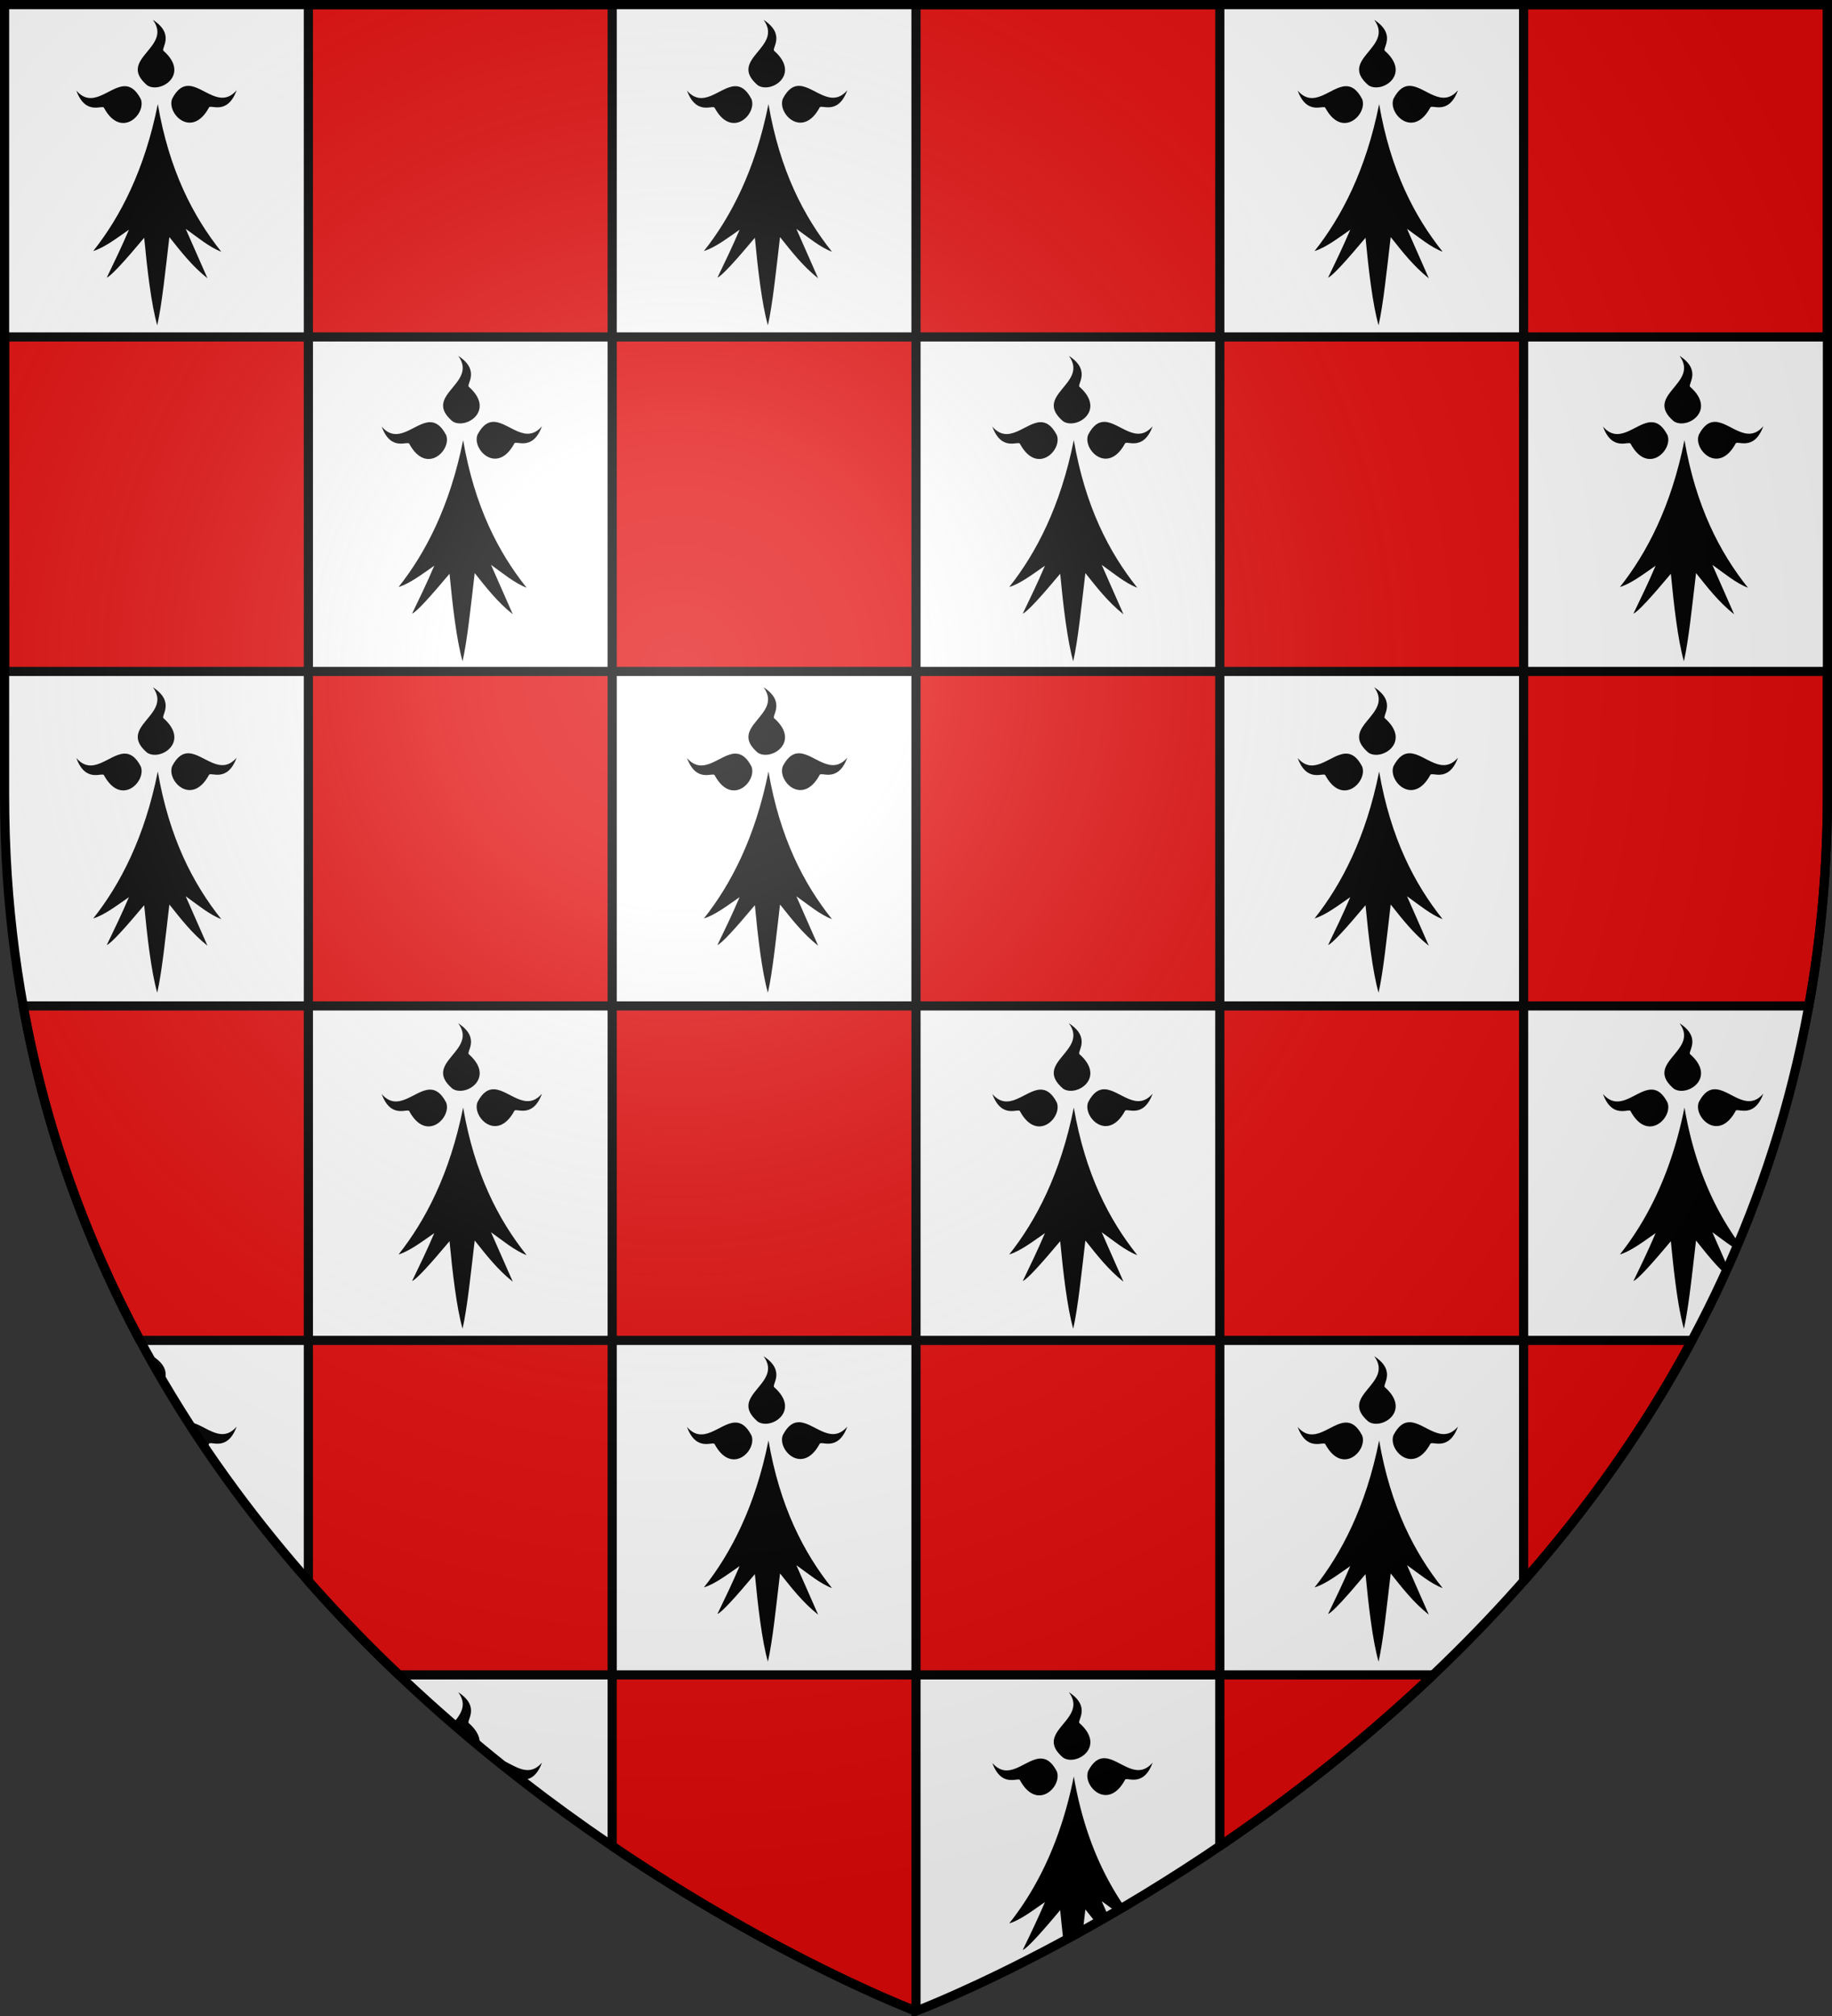
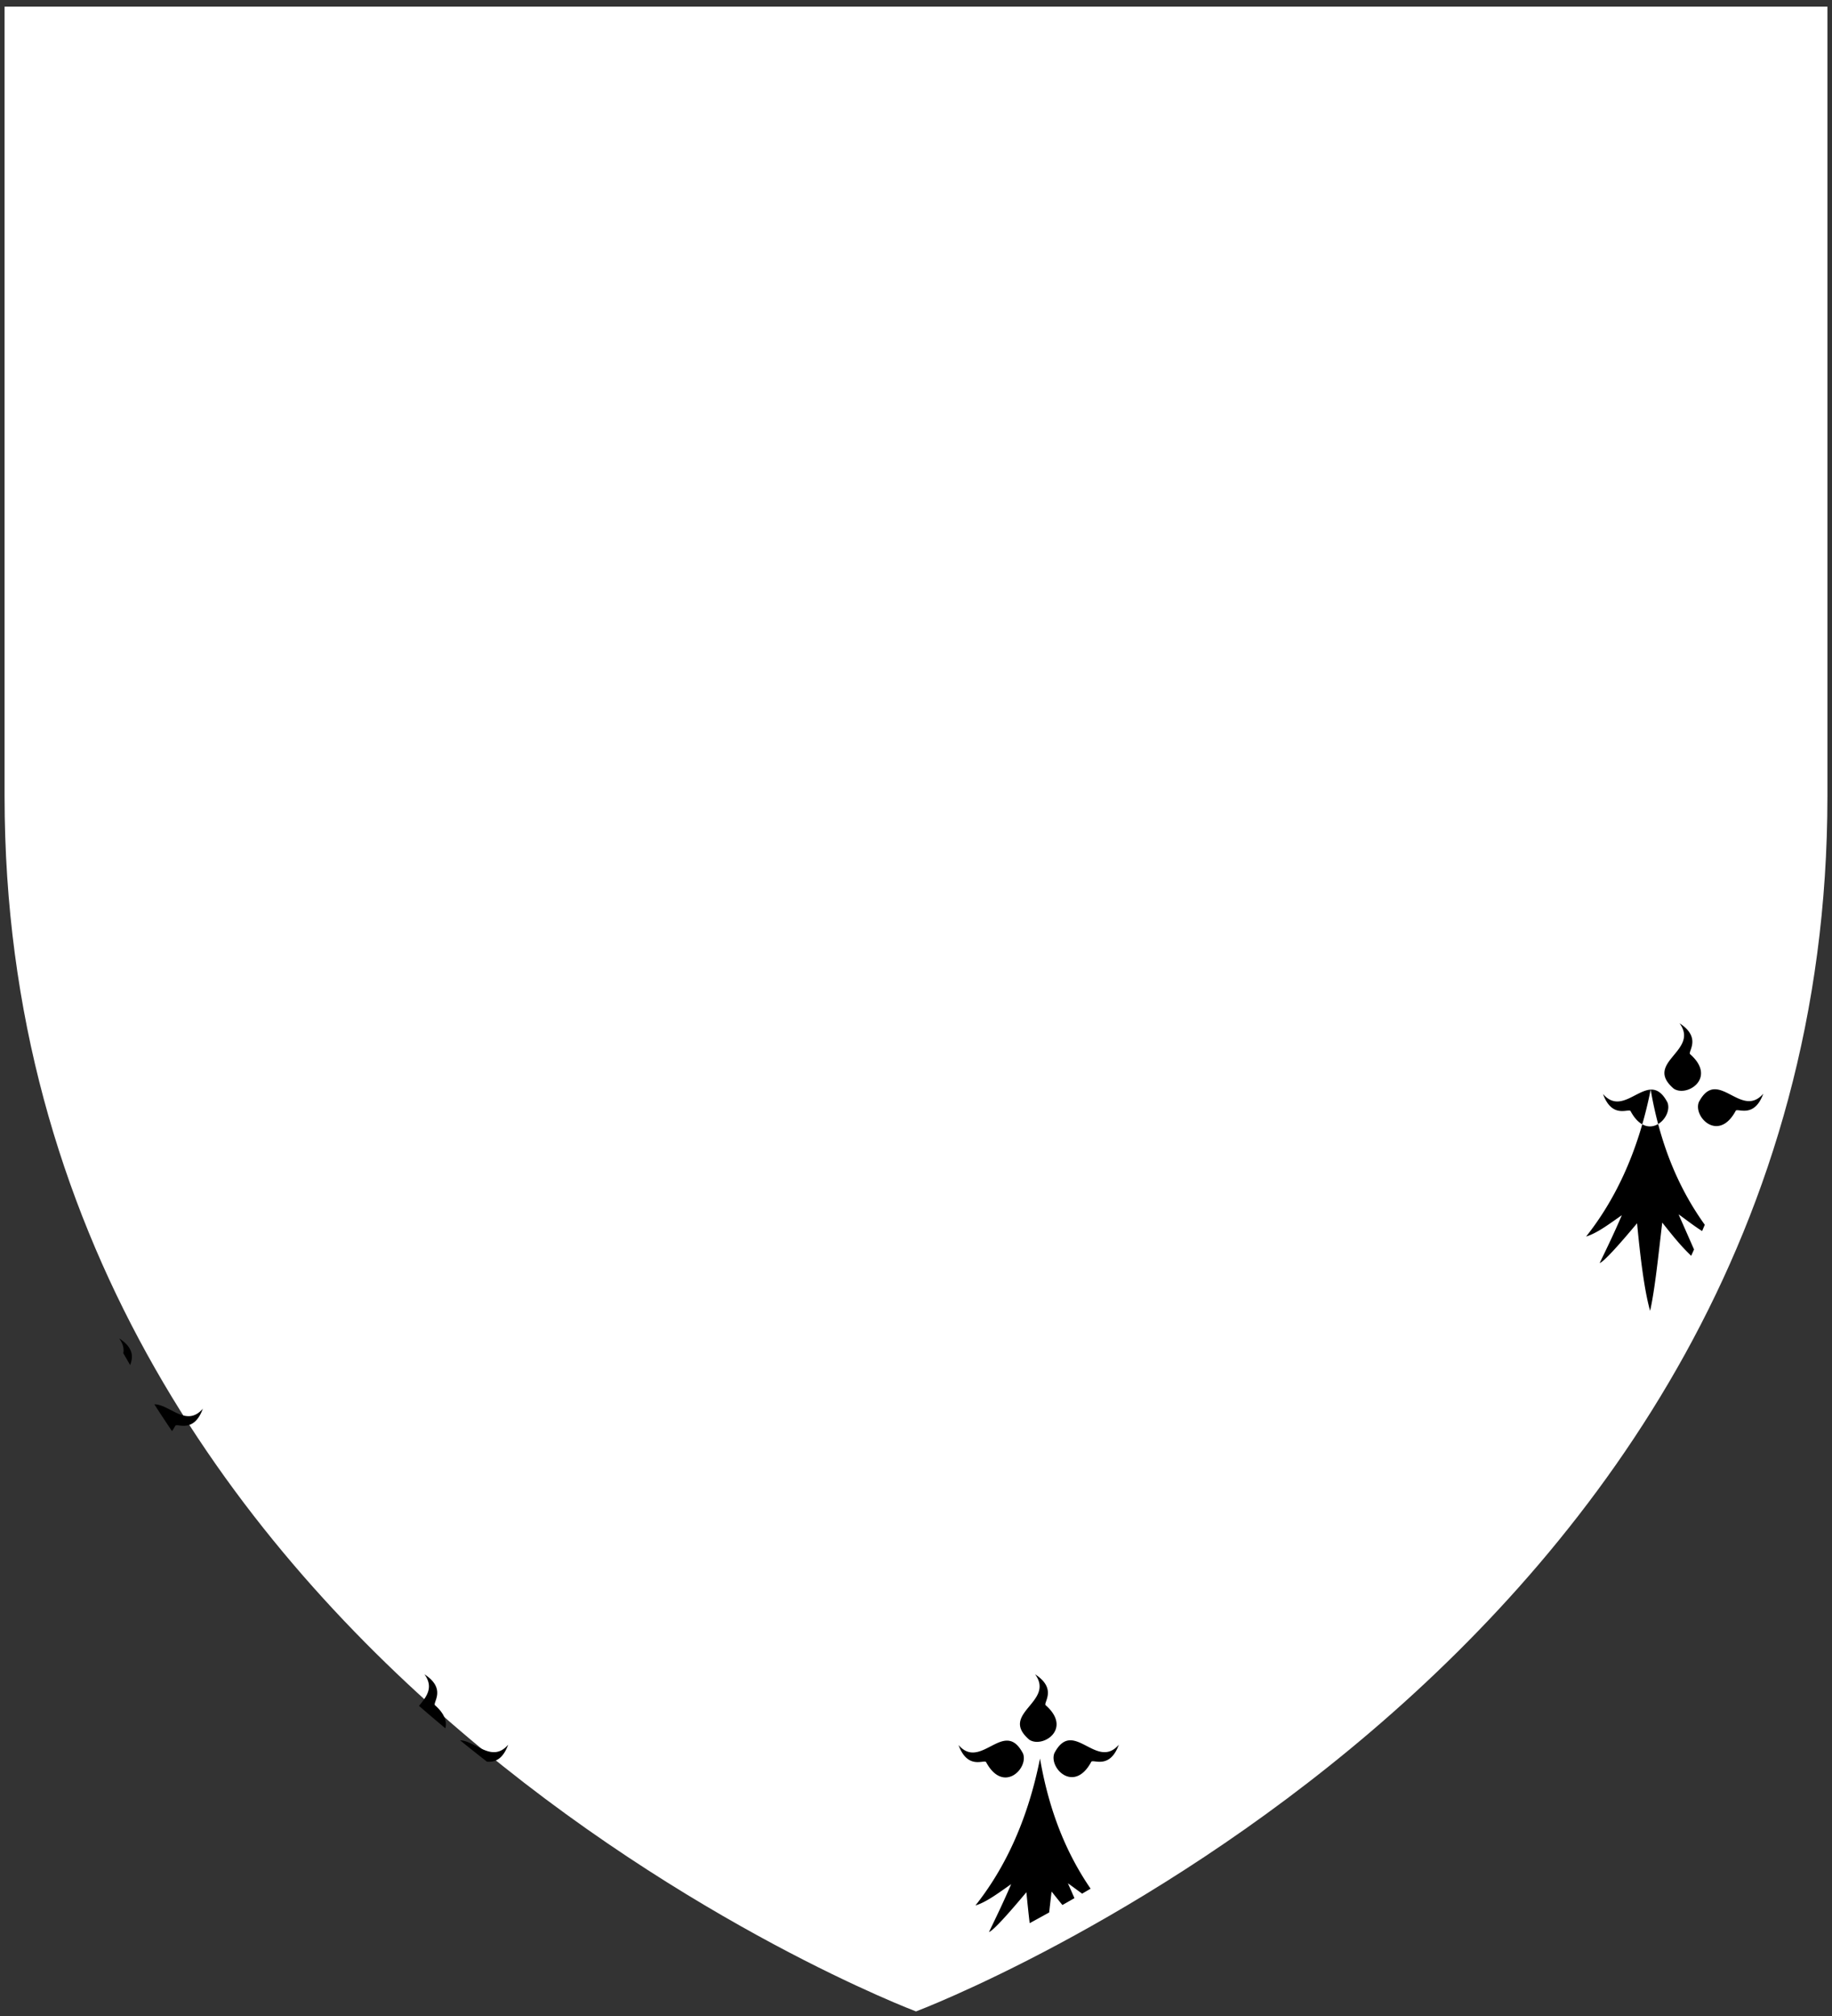
<svg xmlns="http://www.w3.org/2000/svg" xmlns:xlink="http://www.w3.org/1999/xlink" width="600" height="660" version="1.0">
  <rect width="100%" height="100%" fill="#333333" stroke="none" />
  <defs>
    <radialGradient xlink:href="#a" id="m" cx="221.445" cy="226.331" r="300" fx="221.445" fy="226.331" gradientTransform="matrix(1.353 0 0 1.349 -77.63 -85.747)" gradientUnits="userSpaceOnUse" />
    <linearGradient id="a">
      <stop offset="0" stop-color="#fff" stop-opacity=".314" />
      <stop offset=".19" stop-color="#fff" stop-opacity=".251" />
      <stop offset=".6" stop-color="#6b6b6b" stop-opacity=".125" />
      <stop offset="1" stop-opacity=".125" />
    </linearGradient>
  </defs>
  <path fill="#fff" fill-rule="evenodd" d="M300 658.5s298.5-112.32 298.5-397.772V2.176H1.5v258.552C1.5 546.18 300 658.5 300 658.5z" />
-   <path fill="#e20909" stroke="#000" stroke-linejoin="round" stroke-width="3" d="M101 1.5v108.816h99.5V1.5zm99.5 108.816v109.502H300V110.316zm99.5 0h99.5V1.5H300zm99.5 0v109.502H499V110.316zm99.5 0h99.5V1.5H499zm0 109.502v109.504h93.408c3.937-21.792 6.092-44.793 6.092-69.045v-40.459zm0 109.504h-99.5v109.504H499zm0 109.504v78.793c20.364-23.109 39.332-49.31 55.13-78.793zm-99.5 0H300v109.502h99.5zm0 109.502v56.031c22.395-15.198 46.467-33.791 69.877-56.03zm-99.5 0h-99.5v56.031c54.798 37.19 99.5 54.037 99.5 54.037zm-99.5 0V438.826H101v78.793c9.626 10.923 19.561 21.15 29.623 30.71zM101 438.826V329.322H7.592c7.34 40.633 20.888 77.053 38.277 109.504zm0-109.504h99.5V219.818H101zm0-109.504V110.316H1.5v109.502zm99.5 109.504v109.504H300V329.322zm99.5 0h99.5V219.818H300z" color="#000" overflow="visible" style="marker:none" />
  <g transform="translate(1201.757 73.723)">
-     <path id="b" fill="#000" fill-opacity="1" fill-rule="evenodd" stroke="none" stroke-width=".307" d="M50.076 6.5c6.651 9.107-11.954 12.77-1.928 21.39 4.277 2.927 14.227-3.425 5.452-11.212-1.134-.667 3.993-5.294-3.524-10.178zm11.809 21.613c-1.922-.095-3.767.894-5.496 4.2-1.898 4.849 6.417 13.263 12.035 2.923.397-1.262 5.991 2.778 9.076-5.69-5.288 6.136-10.704-1.19-15.615-1.433zm-21.27.108c-4.91.242-10.327 7.568-15.615 1.433 3.084 8.467 8.679 4.428 9.076 5.69 5.618 10.34 13.933 1.927 12.035-2.922-1.73-3.306-3.574-4.296-5.496-4.201zm11.067 5.863c-4.325 21.695-12.387 37.055-21.145 48.098 3.64-1.103 7.734-4.235 11.692-6.977-2.42 5.69-4.84 10.658-7.26 15.678 1.445-.54 6.028-5.607 12.256-13.041.976 10.22 2.297 21.728 4.27 28.658 1.569-6.918 2.73-18.369 3.976-28.883 3.754 4.702 7.4 9.457 12.48 13.49l-7.133-16.189c3.683 2.599 7.752 6.038 11.657 7.488-9.259-11.594-17.055-26.625-20.793-48.322z" transform="translate(-1201.757 -73.723)" />
    <use xlink:href="#b" id="c" width="100%" height="100%" x="0" y="0" fill="#000" stroke="none" transform="translate(200)" />
    <use xlink:href="#c" width="100%" height="100%" transform="translate(200)" />
-     <path fill-rule="evenodd" d="M-651.68 261.277c6.65 9.107-11.955 12.77-1.928 21.39 4.276 2.927 14.226-3.426 5.45-11.212-1.133-.667 3.994-5.294-3.523-10.178zm11.808 21.613c-1.922-.095-3.766.894-5.496 4.2-1.898 4.848 6.417 13.263 12.035 2.923.397-1.262 5.992 2.778 9.076-5.69-5.288 6.136-10.704-1.19-15.615-1.433zm-21.27.108c-4.91.242-10.326 7.568-15.615 1.433 3.084 8.467 8.679 4.428 9.076 5.69 5.618 10.34 13.934 1.927 12.035-2.922-1.73-3.306-3.574-4.296-5.496-4.201zm11.067 5.863c-4.325 21.695-12.387 37.055-21.145 48.097 3.64-1.102 7.735-4.234 11.692-6.976-2.42 5.689-4.84 10.658-7.26 15.678 1.445-.541 6.029-5.608 12.256-13.041.976 10.22 2.297 21.728 4.27 28.658 1.57-6.919 2.73-18.369 3.976-28.883 2.969 3.718 5.884 7.464 9.48 10.865.313-.686.624-1.375.934-2.064l-5.067-11.5c2.455 1.732 5.08 3.825 7.715 5.467.292-.682.58-1.367.867-2.051-7.89-11.01-14.402-25.004-17.718-44.25zm-501.606 81.416c1.33 1.82 1.64 3.421 1.381 4.89.744 1.295 1.49 2.586 2.246 3.868.64-1.865 1.8-5.232-3.627-8.758zm11.809 21.613c-.088-.004-.174.006-.262.006a408.643 408.643 0 0 0 5.777 8.754c.349-.485.692-1.025 1.024-1.637.397-1.262 5.992 2.778 9.076-5.69-5.288 6.136-10.704-1.19-15.615-1.433zm88.191 88.387c3.135 4.292.659 7.371-1.785 10.334a536.566 536.566 0 0 0 8.635 7.332c.56-2.067-.164-4.682-3.326-7.488-1.134-.667 3.993-5.294-3.524-10.178zm11.809 21.613c-.042-.002-.083.005-.125.004 2.937 2.38 5.87 4.716 8.79 6.986 2.01.154 4.985-.161 6.95-5.556-5.288 6.135-10.704-1.191-15.615-1.434zm188.191-21.613c6.651 9.107-11.954 12.77-1.927 21.39 4.276 2.927 14.226-3.426 5.45-11.212-1.133-.667 3.994-5.294-3.523-10.178zm11.809 21.613c-1.922-.095-3.766.894-5.496 4.2-1.898 4.848 6.417 13.263 12.035 2.923.397-1.262 5.992 2.778 9.076-5.69-5.288 6.136-10.704-1.19-15.615-1.433zm-21.27.108c-4.91.242-10.326 7.568-15.615 1.433 3.084 8.467 8.679 4.428 9.076 5.69 5.618 10.34 13.934 1.927 12.035-2.922-1.73-3.306-3.574-4.296-5.496-4.201zm11.067 5.863c-4.325 21.695-12.387 37.055-21.145 48.097 3.64-1.102 7.735-4.234 11.692-6.976-2.42 5.689-4.84 10.658-7.26 15.678 1.445-.541 6.029-5.608 12.256-13.041.316 3.309.673 6.747 1.072 10.127a585.51 585.51 0 0 0 6.379-3.5c.264-2.29.527-4.594.795-6.852 1.176 1.474 2.348 2.95 3.55 4.41 1.303-.739 2.607-1.48 3.938-2.25l-2.14-4.86c1.498 1.058 3.068 2.244 4.658 3.39.92-.538 1.838-1.074 2.771-1.626-7.369-10.753-13.413-24.298-16.566-42.597z" />
+     <path fill-rule="evenodd" d="M-651.68 261.277c6.65 9.107-11.955 12.77-1.928 21.39 4.276 2.927 14.226-3.426 5.45-11.212-1.133-.667 3.994-5.294-3.523-10.178zm11.808 21.613c-1.922-.095-3.766.894-5.496 4.2-1.898 4.848 6.417 13.263 12.035 2.923.397-1.262 5.992 2.778 9.076-5.69-5.288 6.136-10.704-1.19-15.615-1.433zm-21.27.108c-4.91.242-10.326 7.568-15.615 1.433 3.084 8.467 8.679 4.428 9.076 5.69 5.618 10.34 13.934 1.927 12.035-2.922-1.73-3.306-3.574-4.296-5.496-4.201zc-4.325 21.695-12.387 37.055-21.145 48.097 3.64-1.102 7.735-4.234 11.692-6.976-2.42 5.689-4.84 10.658-7.26 15.678 1.445-.541 6.029-5.608 12.256-13.041.976 10.22 2.297 21.728 4.27 28.658 1.57-6.919 2.73-18.369 3.976-28.883 2.969 3.718 5.884 7.464 9.48 10.865.313-.686.624-1.375.934-2.064l-5.067-11.5c2.455 1.732 5.08 3.825 7.715 5.467.292-.682.58-1.367.867-2.051-7.89-11.01-14.402-25.004-17.718-44.25zm-501.606 81.416c1.33 1.82 1.64 3.421 1.381 4.89.744 1.295 1.49 2.586 2.246 3.868.64-1.865 1.8-5.232-3.627-8.758zm11.809 21.613c-.088-.004-.174.006-.262.006a408.643 408.643 0 0 0 5.777 8.754c.349-.485.692-1.025 1.024-1.637.397-1.262 5.992 2.778 9.076-5.69-5.288 6.136-10.704-1.19-15.615-1.433zm88.191 88.387c3.135 4.292.659 7.371-1.785 10.334a536.566 536.566 0 0 0 8.635 7.332c.56-2.067-.164-4.682-3.326-7.488-1.134-.667 3.993-5.294-3.524-10.178zm11.809 21.613c-.042-.002-.083.005-.125.004 2.937 2.38 5.87 4.716 8.79 6.986 2.01.154 4.985-.161 6.95-5.556-5.288 6.135-10.704-1.191-15.615-1.434zm188.191-21.613c6.651 9.107-11.954 12.77-1.927 21.39 4.276 2.927 14.226-3.426 5.45-11.212-1.133-.667 3.994-5.294-3.523-10.178zm11.809 21.613c-1.922-.095-3.766.894-5.496 4.2-1.898 4.848 6.417 13.263 12.035 2.923.397-1.262 5.992 2.778 9.076-5.69-5.288 6.136-10.704-1.19-15.615-1.433zm-21.27.108c-4.91.242-10.326 7.568-15.615 1.433 3.084 8.467 8.679 4.428 9.076 5.69 5.618 10.34 13.934 1.927 12.035-2.922-1.73-3.306-3.574-4.296-5.496-4.201zm11.067 5.863c-4.325 21.695-12.387 37.055-21.145 48.097 3.64-1.102 7.735-4.234 11.692-6.976-2.42 5.689-4.84 10.658-7.26 15.678 1.445-.541 6.029-5.608 12.256-13.041.316 3.309.673 6.747 1.072 10.127a585.51 585.51 0 0 0 6.379-3.5c.264-2.29.527-4.594.795-6.852 1.176 1.474 2.348 2.95 3.55 4.41 1.303-.739 2.607-1.48 3.938-2.25l-2.14-4.86c1.498 1.058 3.068 2.244 4.658 3.39.92-.538 1.838-1.074 2.771-1.626-7.369-10.753-13.413-24.298-16.566-42.597z" />
    <use xlink:href="#b" id="d" width="100%" height="100%" x="0" y="0" fill="#000" stroke="none" transform="translate(100 110)" />
    <use xlink:href="#d" id="e" width="100%" height="100%" x="0" y="0" fill="#000" stroke="none" transform="translate(200)" />
    <use xlink:href="#e" id="f" width="100%" height="100%" x="0" y="0" fill="#000" stroke="none" transform="translate(200)" />
    <use xlink:href="#f" id="g" width="100%" height="100%" x="0" y="0" fill="#000" stroke="none" transform="translate(-100 108.5)" />
    <use xlink:href="#g" id="h" width="100%" height="100%" x="0" y="0" fill="#000" stroke="none" transform="translate(-200)" />
    <use xlink:href="#h" id="i" width="100%" height="100%" x="0" y="0" fill="#000" stroke="none" transform="translate(-200)" />
    <use xlink:href="#i" id="j" width="100%" height="100%" x="0" y="0" fill="#000" stroke="none" transform="translate(100 110)" />
    <use xlink:href="#j" id="k" width="100%" height="100%" x="0" y="0" fill="#000" stroke="none" transform="translate(200)" />
    <use xlink:href="#k" id="l" width="100%" height="100%" x="0" y="0" fill="#000" stroke="none" transform="translate(-100 109)" />
    <use xlink:href="#l" width="100%" height="100%" transform="translate(200)" />
  </g>
-   <path fill="url(#m)" fill-rule="evenodd" d="M300 658.5s298.5-112.32 298.5-397.772V2.176H1.5v258.552C1.5 546.18 300 658.5 300 658.5z" />
-   <path fill="none" stroke="#000" stroke-width="3" d="M300 658.397S1.5 545.98 1.5 260.277V1.5h597v258.778c0 285.7-298.5 398.12-298.5 398.12z" />
</svg>